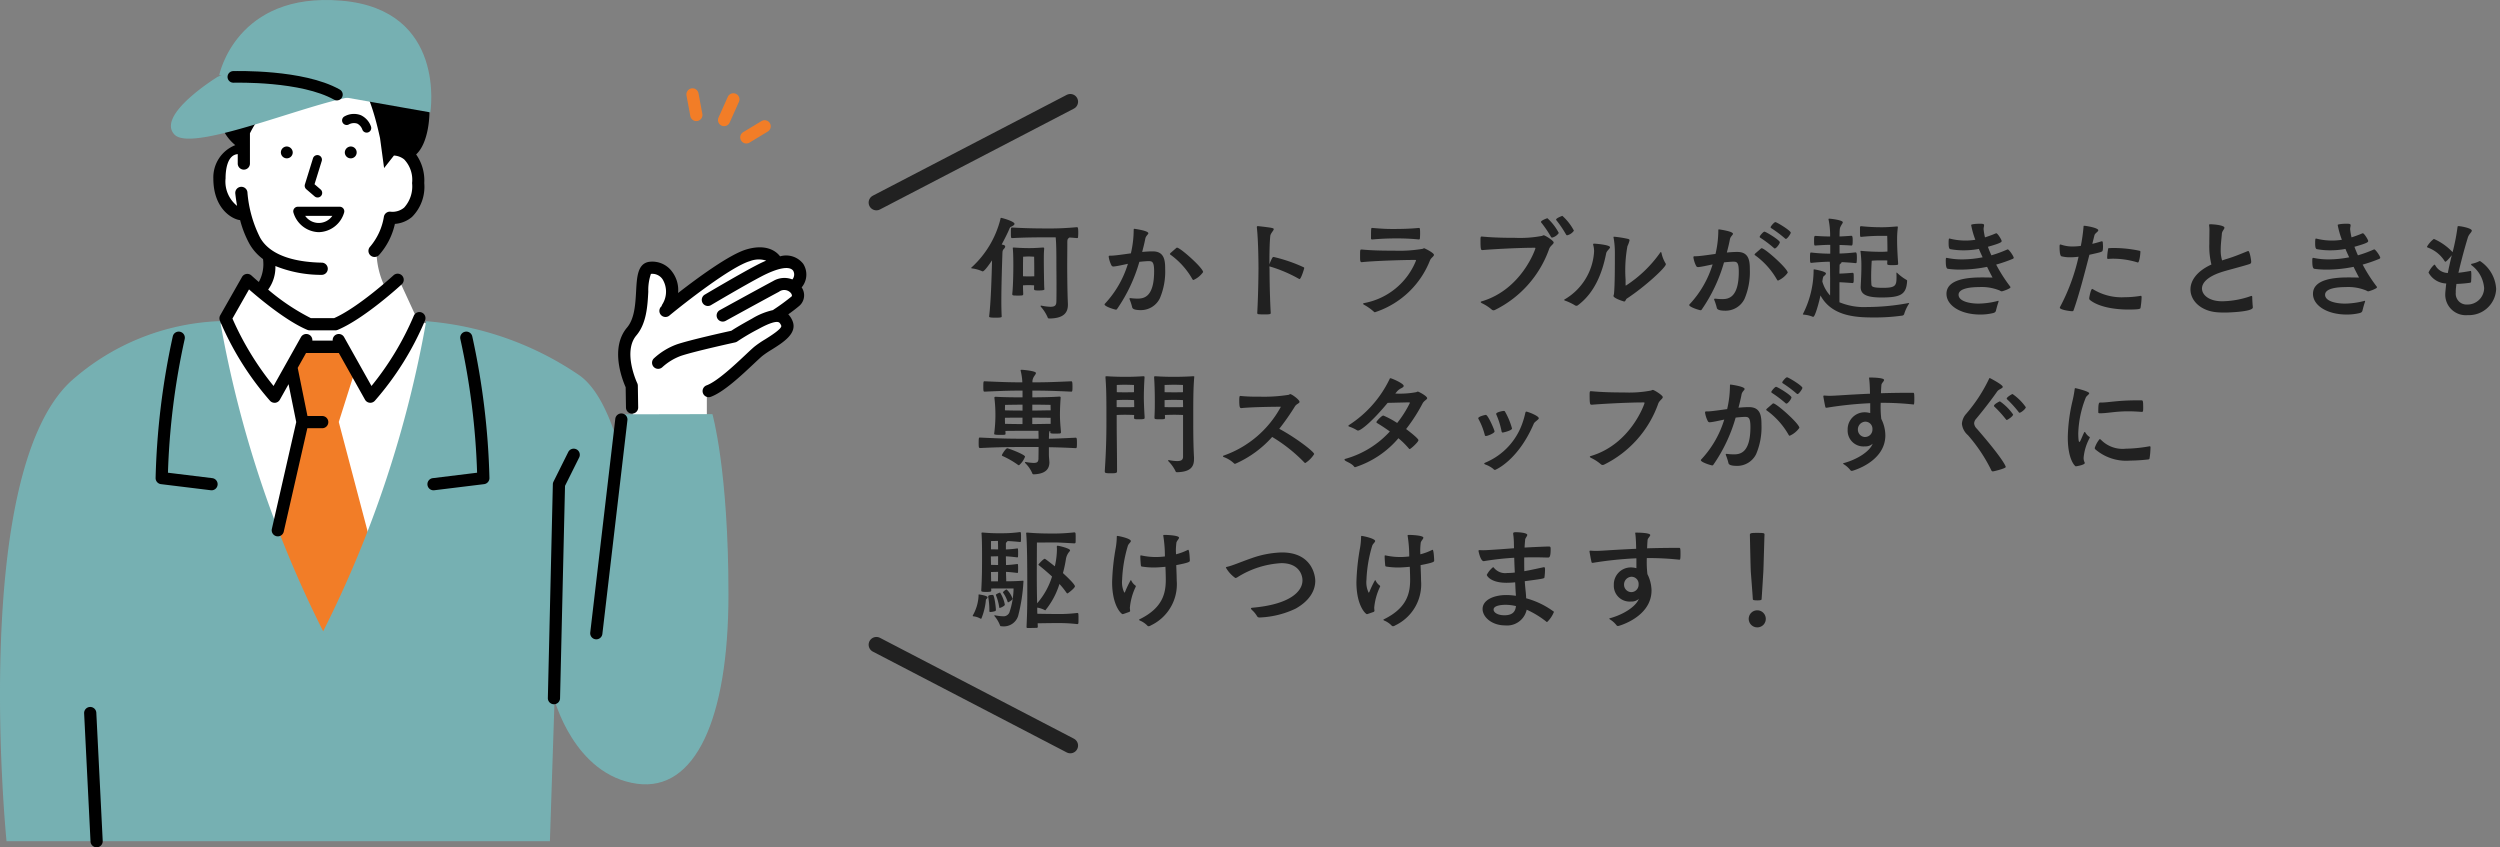
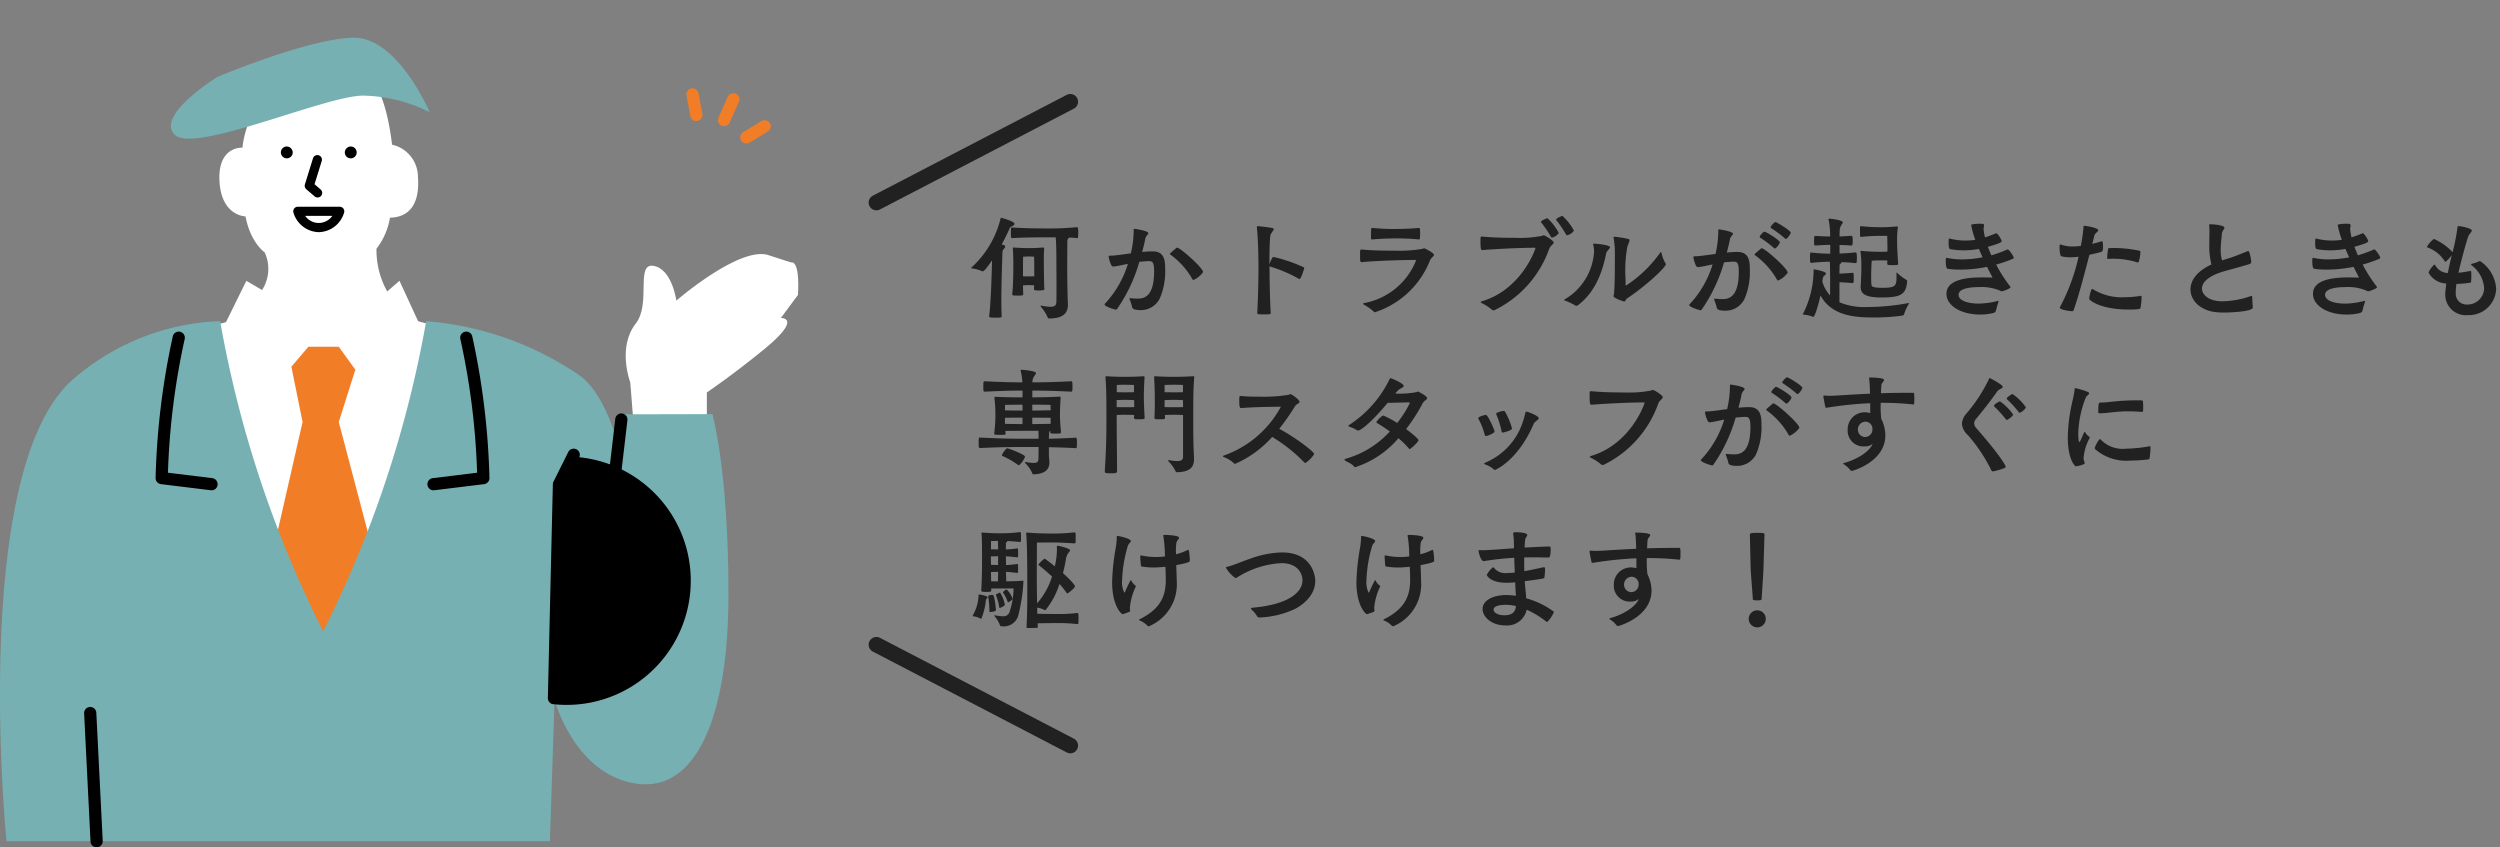
<svg xmlns="http://www.w3.org/2000/svg" width="322.299" height="109.234" viewBox="0 0 322.299 109.234">
  <rect x="0" y="0" width="322.299" height="109.234" fill="#808080" stroke="none" />
  <g id="Group_3245" data-name="Group 3245" transform="translate(-35.008 -12896.627)">
    <g id="Group_3244" data-name="Group 3244" transform="translate(10 5)">
      <g id="Group_3097" data-name="Group 3097" transform="translate(389.008 12314.329)">
        <g id="Group_3054" data-name="Group 3054" transform="translate(-364 577)">
          <path id="Path_111331" data-name="Path 111331" d="M4405.247,1241.006l0,3.55h-9.487l-.385-4.848s-1.716-4.488.709-7.583c2.014-2.57-.08-7.856,2.308-7.435s2.923,4.477,2.923,4.477,8.417-7.3,12.063-5.8l2.733.883s1.142-.514.886,4.181l-2.208,2.977s2.926-.12-2.192,4.064C4408.48,1238.832,4405.247,1241.006,4405.247,1241.006Z" transform="translate(-4314.121 -1190.114)" fill="#fff" />
-           <path id="Path_111332" data-name="Path 111332" d="M4406.207,1214.247a2.788,2.788,0,0,0-2.978-.956c-.618-.815-1.963-1.588-4.334-.892-2.179.641-6.285,3.655-8.814,5.62a3.911,3.911,0,0,0-.752-2.722,3.147,3.147,0,0,0-3.058-1.286c-1.413.281-1.5,1.968-1.6,3.754-.092,1.667-.195,3.556-1.164,4.7-2.253,2.655-.585,6.8-.185,7.7l.042,2.63a.787.787,0,0,0,.786.774h.013a.786.786,0,0,0,.774-.8l-.044-2.8a.785.785,0,0,0-.08-.334c-.02-.04-1.9-4.037-.107-6.151,1.311-1.545,1.436-3.81,1.535-5.63a6.474,6.474,0,0,1,.338-2.3,1.6,1.6,0,0,1,1.5.692,3.062,3.062,0,0,1-.057,3.281.786.786,0,0,0-.064.19l-.036.029a.787.787,0,0,0,1,1.212c2.078-1.72,8-6.338,10.419-7.049a3.158,3.158,0,0,1,2.1-.067c-.568.238-1.052.49-1.362.652-2.155,1.127-6.352,3.612-6.529,3.717a.787.787,0,1,0,.8,1.354c.043-.026,4.339-2.569,6.457-3.676,2.154-1.125,3.654-1.395,4.115-.737a.986.986,0,0,1-.106,1.116,2.839,2.839,0,0,0-2.466.2c-2.014,1.075-6.829,3.725-6.876,3.751a.787.787,0,1,0,.758,1.379c.048-.027,4.855-2.671,6.86-3.742a1.124,1.124,0,0,1,1.556.2c.076.112.164.319.072.4a26.453,26.453,0,0,1-2.312,1.694.731.731,0,0,0-.089.071,8.916,8.916,0,0,0-2.682,1.087c-1.683.928-2.393,1.374-2.688,1.576-.912.2-5.315,1.181-7,1.746a8.773,8.773,0,0,0-3.01,1.839.787.787,0,0,0,1.1,1.124,7.253,7.253,0,0,1,2.411-1.472c1.757-.591,6.937-1.724,6.989-1.735a.852.852,0,0,0,.324-.154,27.676,27.676,0,0,1,2.629-1.546c1.677-.926,2.359-1,2.634-.907.055.02.2.071.354.446s-1.462,1.381-2.068,1.761a12.932,12.932,0,0,0-1.4.958c-.3.252-.706.635-1.179,1.08-1.348,1.266-3.6,3.385-4.965,3.895a.787.787,0,1,0,.551,1.474c1.658-.62,3.874-2.7,5.492-4.222.457-.429.852-.8,1.117-1.025a12.034,12.034,0,0,1,1.219-.827c1.488-.933,3.339-2.094,2.69-3.688a2.644,2.644,0,0,0-.55-.864c.457-.325.993-.724,1.449-1.115a1.8,1.8,0,0,0,.275-2.358A2.566,2.566,0,0,0,4406.207,1214.247Z" transform="translate(-4302.663 -1179.946)" />
          <path id="Path_111333" data-name="Path 111333" d="M4285.8,1486.3l11.559-.025s2.077,7.214,2.069,23.287-4.3,25.384-11.773,24.368c-8.162-1.109-10.723-11.042-10.723-11.042Z" transform="translate(-4205.515 -1432.589)" fill="#76b0b2" />
          <path id="Path_111334" data-name="Path 111334" d="M4547.251,963.218a.787.787,0,0,1-.717-1.108l1.195-2.668a.786.786,0,0,1,1.436.643l-1.195,2.668A.786.786,0,0,1,4547.251,963.218Z" transform="translate(-4453.903 -946.655)" fill="#f27d27" />
          <path id="Path_111335" data-name="Path 111335" d="M4495.775,954.724a.786.786,0,0,1-.772-.642l-.5-2.68a.787.787,0,0,1,1.546-.289l.5,2.68a.787.787,0,0,1-.774.931Z" transform="translate(-4406.004 -938.816)" fill="#f27d27" />
          <path id="Path_111336" data-name="Path 111336" d="M4583.844,1006.427a.787.787,0,0,1-.408-1.46l2.333-1.411a.787.787,0,1,1,.814,1.346l-2.333,1.411A.78.78,0,0,1,4583.844,1006.427Z" transform="translate(-4487.624 -987.632)" fill="#f27d27" />
          <path id="Path_111337" data-name="Path 111337" d="M3711.534,919.535s.416-7,7.132-9.683,10.77-1.851,12.151,9.3a4.263,4.263,0,0,1,3.334,4.12c.277,3.623-1.2,5.25-3.607,5.289a8.913,8.913,0,0,1-1.738,4,10.921,10.921,0,0,0,1.384,5.513l1.581-1.377,2.4,5.209,2.95.813-6.308,28.6-15.625-.238-8.221-28.424,2.434-.623,2.628-5.333,2.026,1.189a5.037,5.037,0,0,0,.339-4.85s-1.832-1.242-2.471-4.643c0,0-3.128-.031-3.359-4.567S3711.534,919.535,3711.534,919.535Z" transform="translate(-3680.27 -900.201)" fill="#fff" />
          <path id="Path_111338" data-name="Path 111338" d="M3811.307,1378.085l1.444,7.126-3.184,13.966-1.165,17.35,14.893-1.054-1.4-13.288-4.477-16.974,2.137-6.744-2.137-2.957H3813.5Z" transform="translate(-3773.744 -1330.511)" fill="#f27d27" />
          <path id="Path_111339" data-name="Path 111339" d="M3367.463,1400.577s-4.736-47.1,8.254-59.26a30.545,30.545,0,0,1,18.987-7.779h.3a144.456,144.456,0,0,0,13.279,39.975,144.456,144.456,0,0,0,13.279-39.975,40.681,40.681,0,0,1,19.774,6.992c5.017,3.565,7.364,16.83,8.422,30.511.636,8.236-11.638,11.094-11.638,11.094l-.606,18.442h-70.052Z" transform="translate(-3366.621 -1291.831)" fill="#76b0b2" />
          <path id="Path_111340" data-name="Path 111340" d="M3506.462,1985.534a.786.786,0,0,1-.784-.747l-.825-16.521a.786.786,0,0,1,1.571-.078l.825,16.521a.786.786,0,0,1-.746.825Z" transform="translate(-3494.007 -1876.002)" />
          <path id="Path_111341" data-name="Path 111341" d="M3829.7,1047.249a.764.764,0,1,1-.764-.809A.787.787,0,0,1,3829.7,1047.249Z" transform="translate(-3791.962 -1027.257)" />
          <path id="Path_111342" data-name="Path 111342" d="M3933.25,1047.249a.765.765,0,1,0,.764-.809A.787.787,0,0,0,3933.25,1047.249Z" transform="translate(-3888.796 -1027.257)" />
          <path id="Path_111345" data-name="Path 111345" d="M3869.006,1066.157a.587.587,0,0,1-.385-.142l-1.075-.924a.59.59,0,0,1-.179-.622l1.038-3.354a.59.59,0,1,1,1.127.349l-.924,2.984.782.672a.59.59,0,0,1-.384,1.037Z" transform="translate(-3828.058 -1040.398)" />
          <path id="Path_111346" data-name="Path 111346" d="M3851.808,1148.7h-.024a3.5,3.5,0,0,1-3.246-2.542.59.59,0,0,1,.572-.736h5.4a.59.59,0,0,1,.571.736,3.494,3.494,0,0,1-3.246,2.542Zm-1.752-2.1a2.132,2.132,0,0,0,3.5,0Z" transform="translate(-3810.713 -1118.472)" />
-           <path id="Path_111347" data-name="Path 111347" d="M3931.938,995.285a.59.59,0,0,1-.56-.406,1.391,1.391,0,0,0-.652-.757,1.373,1.373,0,0,0-1.114.124.59.59,0,1,1-.5-1.069,2.473,2.473,0,0,1,2.091-.133,2.538,2.538,0,0,1,1.3,1.471.591.591,0,0,1-.562.77Z" transform="translate(-3884.67 -977.889)" />
-           <path id="Path_111348" data-name="Path 111348" d="M3730.544,842.5a.788.788,0,0,0-1.02.443,37.733,37.733,0,0,1-5.448,9.033l-3.532-6.3a.786.786,0,0,0-1.469.451h-2.623a.786.786,0,0,0-1.469-.451l-3.532,6.3a38.006,38.006,0,0,1-5.3-8.692l2.136-3.757c1.475,1.288,4.861,4.1,7.518,5.216a.786.786,0,0,0,.3.062h3.316a.788.788,0,0,0,.3-.062c3.424-1.438,8.058-5.692,8.254-5.872a.787.787,0,1,0-1.067-1.157c-.045.042-4.492,4.123-7.654,5.517h-2.992a27.98,27.98,0,0,1-5.509-3.679l.005-.005a4.9,4.9,0,0,0,.93-3.035,15.793,15.793,0,0,0,5.973,1.139h.015a.787.787,0,0,0,.014-1.573c-2.84-.052-6.528-.654-7.972-3.222a15.642,15.642,0,0,1-1.636-5.858.786.786,0,1,0-1.563.175c.062.55.14,1.074.229,1.582a4.008,4.008,0,0,1-1.484-3.546c0-.9.152-3,1.557-3.122l.012,0v1.241a.787.787,0,0,0,1.573,0V819.4c1.312-2.645,4.827-7.532,12.989-7.84,0,0,2.049.424,3.783,8.458h0l.523,3.865,1.268-1.616a2.31,2.31,0,0,1,1.322.5,3.808,3.808,0,0,1,1.019,3.048,4.072,4.072,0,0,1-1.023,3.164,2.334,2.334,0,0,1-1.716.532.789.789,0,0,0-.9.667,7.9,7.9,0,0,1-1.763,3.83.787.787,0,0,0,1.128,1.1,8.926,8.926,0,0,0,2.058-4.027,3.84,3.84,0,0,0,2.2-.893,5.489,5.489,0,0,0,1.586-4.37,5.836,5.836,0,0,0-1.049-3.694c1.49-1.356,1.954-4.754,1.624-7.425.542-5.505-5.288-12.015-8.728-11.393,0,0,.581-.441-3.478-.426-4.237.015-7.219.374-9.7,2.04-3.575,3.363-7.943,11.955-3.032,16.007a4.463,4.463,0,0,0-2.829,4.3c0,3.684,2.161,5.108,3.3,5.346a.8.8,0,0,0,.151.016,13.305,13.305,0,0,0,1.2,3.056,6.3,6.3,0,0,0,1.753,1.971,4.776,4.776,0,0,1-.512,2.9c-.014.016-.024.033-.037.05-.574-.494-.929-.82-.942-.832a.786.786,0,0,0-1.217.189l-2.809,4.939a.785.785,0,0,0-.048.677,38.133,38.133,0,0,0,6.466,10.344.787.787,0,0,0,.584.26.779.779,0,0,0,.087,0,.788.788,0,0,0,.6-.4l1.121-2,.989,4.884-3.147,13.8a.787.787,0,0,0,1.534.349l3.045-13.354h1.946a.787.787,0,0,0,0-1.573h-1.93l-1.258-6.209,1.076-1.918h4.223l3.376,6.018a.786.786,0,0,0,1.27.142,38.121,38.121,0,0,0,6.465-10.344A.786.786,0,0,0,3730.544,842.5Z" transform="translate(-3676.184 -801.918)" />
          <path id="Path_111350" data-name="Path 111350" d="M4069.761,1371.1a.787.787,0,0,1-.094-1.568l5.714-.7a93.167,93.167,0,0,0-2.155-17.219.787.787,0,0,1,1.53-.37,96.069,96.069,0,0,1,2.217,18.272.787.787,0,0,1-.691.791l-6.424.787A.809.809,0,0,1,4069.761,1371.1Z" transform="translate(-4013.874 -1307.592)" />
          <path id="Path_111352" data-name="Path 111352" d="M3629.553,1371.093a.82.82,0,0,1-.1-.006l-6.423-.786a.787.787,0,0,1-.691-.791,96.031,96.031,0,0,1,2.218-18.272.787.787,0,0,1,1.53.37,93.1,93.1,0,0,0-2.155,17.219l5.714.7a.787.787,0,0,1-.095,1.568Z" transform="translate(-3602.279 -1307.587)" />
          <path id="Path_111353" data-name="Path 111353" d="M4337.282,1514.213a.744.744,0,0,1-.093-.005.787.787,0,0,1-.69-.873l3.23-27.549a.786.786,0,1,1,1.562.183l-3.229,27.549A.787.787,0,0,1,4337.282,1514.213Z" transform="translate(-4260.405 -1431.493)" />
-           <path id="Path_111354" data-name="Path 111354" d="M4267.691,1575.553h-.019a.785.785,0,0,1-.768-.8l.644-27.565a.78.78,0,0,1,.083-.332l1.917-3.847a.787.787,0,0,1,1.408.7l-1.839,3.69-.64,27.389A.787.787,0,0,1,4267.691,1575.553Z" transform="translate(-4196.275 -1484.463)" />
+           <path id="Path_111354" data-name="Path 111354" d="M4267.691,1575.553h-.019a.785.785,0,0,1-.768-.8l.644-27.565a.78.78,0,0,1,.083-.332l1.917-3.847a.787.787,0,0,1,1.408.7A.787.787,0,0,1,4267.691,1575.553Z" transform="translate(-4196.275 -1484.463)" />
          <path id="Path_111390" data-name="Path 111390" d="M28.06,10.2s-8.016,4.921-5.556,7.456S42.1,12.55,46.892,12.627a19.965,19.965,0,0,1,8.5,2.131S51.3,5.123,45.618,5.164,28.06,10.2,28.06,10.2Z" fill="#76b0b2" />
-           <path id="Path_111391" data-name="Path 111391" d="M28.259,9.986S30.42-.777,44.03.386s11.448,14.4,11.448,14.4Z" fill="#76b0b2" />
        </g>
-         <path id="Path_111392" data-name="Path 111392" d="M-332.918,587.211c.365,0,8.859-.241,13.352,2.282" transform="translate(-1)" fill="none" stroke="#000" stroke-linecap="round" stroke-width="1.5" />
      </g>
      <g id="Group_3118" data-name="Group 3118" transform="translate(-71.612 7977.08)">
        <path id="Path_111530" data-name="Path 111530" d="M12.69-.96c-.075-1.53-.09-4.14-.09-5.01,0-.345.015-2.16.015-2.925,0-.285.03-.42.18-.525l.09-.075c.315.015.63.045.975.075.045,0,.135-.015.135-.09.015-.15.03-.375.03-.6,0-.585-.045-.72-.165-.72a37.1,37.1,0,0,1-4.065.165c-1.86,0-3.24-.06-4.29-.12-.15,0-.165,0-.165.69,0,.66.03.675.165.675,1.11-.06,2.49-.1,4.29-.1h1.32c.09.915.09,2.34.09,3.555,0,.495.015,1.47.015,2.715,0,.615,0,1.3-.015,2.025-.015.45-.165.66-.765.66A6.247,6.247,0,0,1,9.345-.7c-.03,0-.06-.015-.09-.015-.06,0-.09.03-.09.06a.253.253,0,0,0,.03.075A5.119,5.119,0,0,1,10.05.735c.045.15.12.21.21.21,1.98,0,2.43-.84,2.43-1.77ZM2.535.69c0,.09.1.15.81.15s.81-.045.81-.15C4.125.12,4.11-.555,4.11-1.3c0-1.92.075-4.275.135-6.075.015-.33,0-.45.21-.675a.482.482,0,0,0,.15-.285c0-.075-.045-.135-.15-.18-.06-.03-.18-.045-.3-.09.495-.915.87-1.695,1.005-2.04.09-.225.165-.21.36-.315s.285-.195.285-.3c0-.315-1.59-.765-1.71-.765-.09,0-.09.015-.09.1a12.551,12.551,0,0,1-3.72,6.27.108.108,0,0,0-.06.09c0,.03.06.045.15.06a4.423,4.423,0,0,1,1.23.345.213.213,0,0,0,.09.03c.075,0,.285-.045,1.215-1.425C2.85-4.23,2.76-1.2,2.535.675Zm5.79-3.54c0,.135.075.18.555.18.75,0,.78-.09.78-.165,0-.045-.015-.075-.015-.135-.03-.45-.06-2.865-.06-3.57,0-.45,0-.99.045-1.485v-.06c0-.075-.03-.12-.12-.12H9.465c-.915.06-1.23.075-1.8.075S6.375-8.16,5.79-8.2H5.7c-.09,0-.12.015-.12.075a.846.846,0,0,1,.015.1c.06.765.06,1.785.06,2.25,0,.375-.015,2.5-.135,3.51v.09c0,.15.105.165.72.165.645,0,.69-.015.69-.225-.015-.3-.03-.69-.03-1.095.21-.015.585-.03.735-.03s.495.015.7.03c0,.15-.015.3-.015.45Zm.03-1.65c-.21.015-.585.015-.72.015s-.525,0-.735-.015V-5.79c0-.42.015-1.23.015-1.23s.48-.03.72-.03.7.03.7.03.015.885.015,1.2ZM20.73-1.68c-.075,0-.1.015-.1.075a.163.163,0,0,0,.015.075,7.14,7.14,0,0,1,.315.96c.03.195.12.435,1.155.435A2.725,2.725,0,0,0,24.54-1.65a8.808,8.808,0,0,0,.69-3.78c0-1.05-.075-2.28-1.6-2.28h-.06c-.405,0-.84.03-1.305.075.15-.585.3-1.17.405-1.725.075-.36.39-.54.39-.69,0-.33-1.785-.57-1.815-.57-.06,0-.075.03-.075.21a13.482,13.482,0,0,1-.36,2.955c-1.1.15-2.085.3-2.58.3H18.1c-.09,0-.15.015-.15.15a3.576,3.576,0,0,0,.36,1.11.27.27,0,0,0,.285.135c.39-.03,1.05-.18,1.83-.345A13.076,13.076,0,0,1,17.46-.96a.13.13,0,0,0-.045.09c0,.27,1.32.675,1.47.675A.159.159,0,0,0,19.02-.27,20.415,20.415,0,0,0,21.9-6.36c.39-.045.96-.09,1.17-.09.45,0,.735.015.735,1.305,0,3.375-1.365,3.525-2.13,3.525a6.724,6.724,0,0,1-.885-.06ZM25.92-7.5c-.03.045-.075.09-.075.12a.119.119,0,0,0,.075.105,9.876,9.876,0,0,1,2.82,3.15c.045.075.09.105.135.105A3,3,0,0,0,30.12-5.04c0-.525-2.94-3.15-3.36-3.15-.045,0-.09.03-.15.09ZM38.835.18c-.15-2.625-.15-5.61-.15-5.61s-.015-.135-.015-.345c.015,0,.045.015.06.015a17.836,17.836,0,0,1,3.765,1.605.09.09,0,0,0,.06.015c.195,0,.6-1.35.6-1.41a.113.113,0,0,0-.06-.105A19.922,19.922,0,0,0,39.21-6.99a.216.216,0,0,0-.165.105,5.18,5.18,0,0,0-.375.855c0-.87,0-2.5.105-3.63.03-.39.45-.72.45-.915,0-.135-.15-.18-2.01-.39h-.03c-.1,0-.135.045-.135.135v.06c.21,1.845.21,5.34.21,5.34S37.245-2.355,37.1.21a.157.157,0,0,0,.135.18c.15.015.435.03.72.03.795,0,.885-.03.885-.2Zm11.775-6.5c1.365-.15,4.965-.285,6.84-.285.09,0,.12.015.12.075A8.944,8.944,0,0,1,50.91-1.05c-.1.03-.165.045-.165.09s.045.09.15.15a6.551,6.551,0,0,1,1.23.87.166.166,0,0,0,.15.075.846.846,0,0,0,.18-.06,11.418,11.418,0,0,0,6.9-6.585c.135-.375.525-.54.525-.75,0-.27-1.215-.855-1.26-.855a.5.5,0,0,0-.18.075,18.023,18.023,0,0,1-3.675.24c-1.41,0-2.79-.015-4.2-.15-.21,0-.21.015-.21.945,0,.51.015.69.225.69Zm1.275-4.41c-.1,0-.12.045-.12,1.365,0,.105.1.12.165.12.195-.015,1.47-.135,2.985-.135a28.591,28.591,0,0,1,3.03.135c.045,0,.12-.045.12-.105.015-.135.03-.39.03-.645,0-.675-.03-.735-.15-.735-1.02.09-1.83.135-3.4.135-.615,0-1.23-.015-2.61-.135ZM66.15-7.875c.72-.075,4.41-.3,6.69-.3.09,0,.12.015.12.075,0,.09-1.77,5.3-6.9,6.825-.1.03-.15.06-.15.1s.045.09.15.15A5.593,5.593,0,0,1,67.335-.2a.36.36,0,0,0,.225.09.524.524,0,0,0,.18-.045,13.949,13.949,0,0,0,7.005-7.905c.165-.39.57-.585.57-.795,0-.24-1.125-.93-1.275-.93a.321.321,0,0,0-.195.075,15.087,15.087,0,0,1-3.51.255c-1.425,0-2.835-.03-4.26-.165H66.03c-.135,0-.15.1-.15.45,0,1.155.045,1.29.225,1.29Zm9.825-2.205a6.908,6.908,0,0,0-1.47-1.905c-.03,0-.825.285-.825.48a.083.083,0,0,0,.03.075A14.357,14.357,0,0,1,74.955-9.6c.045.075.09.12.15.12A1.459,1.459,0,0,0,75.975-10.08Zm1.95-.3a6.826,6.826,0,0,0-1.485-1.905c-.03,0-.81.285-.81.48a.083.083,0,0,0,.03.075A14.357,14.357,0,0,1,76.9-9.9c.045.075.09.12.15.12A1.459,1.459,0,0,0,77.925-10.38Zm6.66,6.3a17.263,17.263,0,0,1,.24-4.3,3.6,3.6,0,0,0,.27-.75c0-.09-.045-.135-.165-.18A13.936,13.936,0,0,0,83.115-9.6c-.06,0-.09.015-.09.075,0,.015.015.03.015.06a10.692,10.692,0,0,1,.165,1.86v.24c0,1.44,0,4.125-.12,5.175a1.25,1.25,0,0,0-.06.225c0,.315,1.365.72,1.365.72.21,0,.195-.285.39-.4,2.37-1.56,4.995-4.005,4.995-4.4a.242.242,0,0,0-.045-.135,4.139,4.139,0,0,1-.51-1.305c-.03-.09-.045-.135-.075-.135s-.075.03-.12.105A16.042,16.042,0,0,1,84.63-3.3c-.03,0-.045-.015-.045-.15ZM78.42-.75c2.25-1.665,3.195-4.335,3.66-6.69.06-.345.5-.615.5-.8,0-.3-1.695-.45-2.025-.465-.1,0-.15.015-.15.09a.293.293,0,0,0,.015.105,3,3,0,0,1,.105.84,7.664,7.664,0,0,1-3.795,6.15.077.077,0,0,0-.06.075c0,.015.03.045.075.075a6.943,6.943,0,0,1,1.29.6.358.358,0,0,0,.21.075A.288.288,0,0,0,78.42-.75ZM96.1-1.605c-.075,0-.1.015-.1.075a.163.163,0,0,0,.015.075,7.141,7.141,0,0,1,.315.96c.03.2.12.435,1.155.435a2.725,2.725,0,0,0,2.43-1.515,8.808,8.808,0,0,0,.69-3.78c0-1.05-.075-2.28-1.6-2.28h-.06c-.4,0-.84.03-1.305.075.15-.585.3-1.17.4-1.725.075-.36.39-.54.39-.69,0-.33-1.785-.57-1.815-.57-.06,0-.075.03-.075.21a13.482,13.482,0,0,1-.36,2.955c-1.1.15-2.085.3-2.58.3h-.12c-.09,0-.15.015-.15.15a3.576,3.576,0,0,0,.36,1.11.27.27,0,0,0,.285.135c.39-.03,1.05-.18,1.83-.345a13.076,13.076,0,0,1-2.97,5.145.13.13,0,0,0-.045.09c0,.27,1.32.675,1.47.675A.159.159,0,0,0,94.395-.2a20.415,20.415,0,0,0,2.88-6.09c.39-.045.96-.09,1.17-.09.45,0,.735.015.735,1.3,0,3.375-1.365,3.525-2.13,3.525a6.724,6.724,0,0,1-.885-.06Zm5.19-5.82c-.03.045-.075.09-.075.12a.119.119,0,0,0,.075.105,9.876,9.876,0,0,1,2.82,3.15c.045.075.09.105.135.105a3,3,0,0,0,1.245-1.02c0-.525-2.94-3.15-3.36-3.15-.045,0-.09.03-.15.09Zm2.535-.66c.195,0,.645-.615.645-.8,0-.27-1.8-1.365-1.98-1.365-.15,0-.495.42-.585.57a.217.217,0,0,0-.03.1.13.13,0,0,0,.06.1,15.324,15.324,0,0,1,1.755,1.32A.183.183,0,0,0,103.83-8.085Zm1.425-1.23c.18,0,.63-.66.63-.8,0-.27-1.8-1.365-1.98-1.365-.15,0-.5.42-.585.57a.213.213,0,0,0-.03.09.113.113,0,0,0,.06.105,15.411,15.411,0,0,1,1.77,1.32C105.18-9.345,105.21-9.315,105.255-9.315Zm5.7,7.29a4.444,4.444,0,0,1-1-1.8c.075-.555.12-.645.225-.72.12-.09.24-.21.24-.315,0-.255-1.275-.495-1.485-.525h-.045c-.03,0-.06.015-.06.075v.135a12.542,12.542,0,0,1-1.35,5.49c-.015.03-.03.045-.03.06,0,.045.03.06.1.075A3.67,3.67,0,0,1,108.66.7a.2.2,0,0,0,.12.03c.255,0,.81-2.13.93-2.76C111.12.585,114.1.81,116.445.81A25.18,25.18,0,0,0,120.27.57a.317.317,0,0,0,.225-.18A5.251,5.251,0,0,1,121.08-.9c.015-.03.06-.075.06-.105s-.015-.045-.06-.045c-.03,0-.06.015-.09.015a29.094,29.094,0,0,1-5.25.5,8.266,8.266,0,0,1-3.585-.615v-2.58c.495.015,1.29.075,1.68.105.15,0,.165-.12.165-.57,0-.24,0-.495-.015-.615a.147.147,0,0,0-.15-.135c-.51.045-1.23.09-1.68.105,0-.4.015-.72.015-.825.015-.33-.03-.33.135-.465.06-.045.12-.105.12-.165v-.03c.525.03,1.155.06,1.815.135.045,0,.135-.03.135-.105.015-.15.03-.375.03-.585,0-.405-.015-.7-.165-.7-.78.09-1.515.135-2.07.15V-8.535c.435.015.93.03,1.515.075.135,0,.18-.045.18-.675,0-.495-.06-.585-.18-.585-.57.045-1.08.075-1.515.09v-.195c.015-.93.045-.9.195-1.2.09-.18.225-.33.225-.435,0-.27-1.425-.45-1.725-.465-.075,0-.12.015-.12.075a.65.65,0,0,1,.015.075,10.049,10.049,0,0,1,.195,2.085v.06c-.465,0-1.065-.015-1.875-.075-.18,0-.195.09-.195.645,0,.585.03.6.165.6.81-.06,1.425-.09,1.92-.09v1.14a22.44,22.44,0,0,1-2.445-.15h-.045c-.09,0-.12.075-.12.675s.03.66.165.66c1.005-.105,1.86-.15,2.385-.15.045.57.03,1.26.045,2.13Zm8.775-4.11c-.06-.855-.135-1.995-.135-3.015a12.485,12.485,0,0,1,.09-1.62v-.075c0-.06-.015-.075-.09-.075h-.045c-.885.075-1.455.1-1.86.1h-.225a24.063,24.063,0,0,1-2.475-.135c-.18,0-.18.105-.18.12v.3c0,.3,0,.675.015.84a.129.129,0,0,0,.135.12,24.1,24.1,0,0,1,2.49-.135h.87c.015.495.03,1.2.03,2.025-.285.015-.42.03-.735.03a25.715,25.715,0,0,1-2.64-.12h-.03c-.06,0-.075.015-.075.06,0,.03.015.06.015.1a14,14,0,0,1,.105,1.935c0,.75-.045,1.665-.09,2.505v.09c0,1.005.93,1.32,2.685,1.32,2.49,0,3.21-.39,3.3-2.145,0-.045,0-.075-.075-.12a6.252,6.252,0,0,1-1.185-.885c-.045-.045-.075-.06-.09-.06s-.03.03-.03.06c.015.195.015.36.015.51,0,1.11-.12,1.395-1.74,1.395-1.38,0-1.485-.165-1.5-.465-.015-.255-.03-.57-.03-.915,0-.675.03-1.44.075-2.115.585-.045.87-.045,1.29-.045.345,0,.465,0,.72.015,0,.135-.015.27-.015.405,0,.165.09.195.645.195.75,0,.765-.045.765-.165Zm14.88-.825c-.12-.33-.615-1.005-.75-1.005a.382.382,0,0,0-.1.03,15.886,15.886,0,0,1-2.01.735c-.165-.36-.315-.735-.45-1.1,1.65-.465,1.77-.6,1.77-.735v-.045c-.09-.285-.54-.96-.675-.96a.19.19,0,0,0-.09.015c-.45.195-.915.36-1.38.51a8.1,8.1,0,0,1-.18-1.05c0-.21.06-.375.06-.5,0-.15-.06-.21-.54-.21-.435,0-1.125.06-1.125.165a11.018,11.018,0,0,0,.54,1.905,7.709,7.709,0,0,1-1.32.1,8.007,8.007,0,0,1-1.92-.24.338.338,0,0,0-.105-.015c-.06,0-.1.03-.1.585,0,.465.045.75.225.78a9.364,9.364,0,0,0,1.7.15,10.566,10.566,0,0,0,1.98-.18c.15.375.315.72.48,1.08a13.884,13.884,0,0,1-2.61.27,9.153,9.153,0,0,1-1.92-.18.422.422,0,0,0-.12-.015c-.045,0-.1,0-.1.315,0,.495.015,1.065.27,1.095a11.668,11.668,0,0,0,1.635.105,17.658,17.658,0,0,0,3.42-.36c.285.585.54,1.08.705,1.38-.36,0-.84-.015-1.365-.015-1.59,0-4.575.15-4.575,2.115,0,1.5,1.815,2.67,4.35,2.67a7.009,7.009,0,0,0,1.62-.18c.3-.075.375-.165.42-.375.09-.345.195-.75.3-1.035a.762.762,0,0,0,.03-.135.04.04,0,0,0-.045-.045.675.675,0,0,0-.12.03,10.426,10.426,0,0,1-2.415.33c-1.2,0-2.58-.315-2.58-1.14,0-.87,1.71-.99,2.655-.99a6.119,6.119,0,0,1,2.67.45.493.493,0,0,0,.24.1c.1,0,1.125-.345,1.125-.525a.162.162,0,0,0-.045-.105,19.867,19.867,0,0,1-1.8-2.82,18.607,18.607,0,0,0,2.13-.735.181.181,0,0,0,.135-.195Zm10.425-2.82c.075-.285.495-.465.495-.645,0-.33-1.62-.585-1.83-.585-.075,0-.06.03-.075.195a21.5,21.5,0,0,1-.345,2.4,7.971,7.971,0,0,1-1.02.075,4.428,4.428,0,0,1-1.53-.24.19.19,0,0,0-.09-.015c-.03,0-.1.015-.1.24,0,1.11.15,1.275.285,1.29a4.457,4.457,0,0,0,1.1.12,8.884,8.884,0,0,0,1.065-.075,25.55,25.55,0,0,1-2.4,6.5.135.135,0,0,0-.015.075c0,.27,1.335.45,1.575.45.09,0,.165-.015.195-.12.66-1.845,1.38-4.59,2.04-7.155,1.68-.375,1.68-.375,1.725-.63a2.714,2.714,0,0,0,.03-.375c0-.225-.015-.465-.03-.6a.126.126,0,0,0-.135-.135c-.015,0-.045.015-.06.015-.39.12-.765.225-1.155.315Zm6.075,7.95c0-.09-.015-.15-.1-.15a.651.651,0,0,1-.075.015,12.556,12.556,0,0,1-1.965.165,7.055,7.055,0,0,1-4.11-1.02.239.239,0,0,0-.12-.045c-.15,0-.36.975-.375,1.17a.287.287,0,0,0,.06.225c.99.84,2.955,1.26,4.965,1.26,1.5,0,1.56-.09,1.59-.225a10.322,10.322,0,0,0,.135-1.335Zm-.48-4.44c.21,0,.33-1.14.33-1.38,0-.09-.015-.105-.1-.135a16.148,16.148,0,0,0-3.435-.36c-.165,0-.33.015-.51.015-.075,0-.105.03-.12.135a7.163,7.163,0,0,0-.12,1.125.119.119,0,0,0,.135.135c.21-.015.42-.03.645-.03a10.833,10.833,0,0,1,3.135.48C150.6-6.285,150.615-6.27,150.63-6.27ZM165.45-.525c-.03-.255-.075-.96-.075-1.26,0-.135-.03-.18-.09-.18a.455.455,0,0,0-.165.045,11.551,11.551,0,0,1-3.615.645c-1.71,0-2.61-.825-2.61-1.65,0-.7.675-1.5,2.43-2.085.435-.15.96-.285,1.5-.435.765-.21,1.755-.48,2.16-.615.21-.06.255-.165.255-.3,0-.255-.195-1.395-.375-1.395a.163.163,0,0,0-.075.015c-.435.165-1.56.66-2.61.975-.255.075-.48.15-.69.225a4.3,4.3,0,0,1-.18-1.365c0-.795.12-1.62.15-2.1.03-.33.33-.57.33-.75,0-.33-1.425-.45-1.8-.45-.135,0-.18.015-.18.12,0,.03.015.06.015.12a3.658,3.658,0,0,1,.03.645c0,.435-.015,1.005-.015,1.62a9.8,9.8,0,0,0,.27,2.685c-1.9.87-2.7,2.085-2.7,3.21,0,1.455,1.32,2.745,3.345,2.94.33.03.7.045,1.11.045.075,0,3.585-.06,3.585-.66ZM181.86-6.96c-.12-.33-.615-1.005-.75-1.005a.382.382,0,0,0-.1.03,15.886,15.886,0,0,1-2.01.735c-.165-.36-.315-.735-.45-1.1,1.65-.465,1.77-.6,1.77-.735v-.045c-.09-.285-.54-.96-.675-.96a.19.19,0,0,0-.09.015c-.45.195-.915.36-1.38.51a8.1,8.1,0,0,1-.18-1.05c0-.21.06-.375.06-.5,0-.15-.06-.21-.54-.21-.435,0-1.125.06-1.125.165a11.018,11.018,0,0,0,.54,1.905,7.709,7.709,0,0,1-1.32.1,8.007,8.007,0,0,1-1.92-.24.338.338,0,0,0-.1-.015c-.06,0-.105.03-.105.585,0,.465.045.75.225.78a9.364,9.364,0,0,0,1.7.15,10.566,10.566,0,0,0,1.98-.18c.15.375.315.72.48,1.08a13.884,13.884,0,0,1-2.61.27,9.153,9.153,0,0,1-1.92-.18.422.422,0,0,0-.12-.015c-.045,0-.105,0-.105.315,0,.495.015,1.065.27,1.095a11.668,11.668,0,0,0,1.635.105,17.658,17.658,0,0,0,3.42-.36c.285.585.54,1.08.705,1.38-.36,0-.84-.015-1.365-.015-1.59,0-4.575.15-4.575,2.115,0,1.5,1.815,2.67,4.35,2.67a7.009,7.009,0,0,0,1.62-.18c.3-.075.375-.165.42-.375.09-.345.195-.75.3-1.035a.762.762,0,0,0,.03-.135.04.04,0,0,0-.045-.045.675.675,0,0,0-.12.03,10.426,10.426,0,0,1-2.415.33c-1.2,0-2.58-.315-2.58-1.14,0-.87,1.71-.99,2.655-.99a6.119,6.119,0,0,1,2.67.45.493.493,0,0,0,.24.1c.1,0,1.125-.345,1.125-.525a.162.162,0,0,0-.045-.105,19.867,19.867,0,0,1-1.8-2.82,18.607,18.607,0,0,0,2.13-.735.181.181,0,0,0,.135-.195Zm9.75,4.35q.022-.45.09-.9a16.379,16.379,0,0,0,1.74-.15.161.161,0,0,0,.15-.135c.015-.2.03-.54.03-.81,0-.4-.015-.585-.09-.585a.65.65,0,0,1-.075.015c-.57.105-1.065.18-1.5.225.12-.51.54-2.325,1.215-4.545.135-.435.51-.69.51-.885,0-.33-1.44-.585-1.725-.585-.1,0-.1.03-.12.15a26.378,26.378,0,0,1-.63,3.21,7.3,7.3,0,0,0-2.415-1.71,3.319,3.319,0,0,0-.885,1,.113.113,0,0,0,.075.105A4.337,4.337,0,0,1,190.2-6.42c.03.03.045.045.075.045.135,0,.675-.645.825-.84l-.06.24c-.18.75-.33,1.41-.45,2.055a1.918,1.918,0,0,1-1.62-.99c-.045-.06-.075-.09-.12-.09a3,3,0,0,0-.75,1.02,2.7,2.7,0,0,0,2.28,1.41c-.12,1.185-.12,1.23-.12,1.29a2.651,2.651,0,0,0,2.9,2.79,3.511,3.511,0,0,0,3.66-3.375,4.607,4.607,0,0,0-2.085-3.6.285.285,0,0,0-.135.045,3.877,3.877,0,0,1-.945.315.082.082,0,0,0-.06.09.13.13,0,0,0,.045.09A4.046,4.046,0,0,1,195.27-2.97,2.146,2.146,0,0,1,193.1-.855a1.4,1.4,0,0,1-1.485-1.56ZM10.3,19.4c-.015-.225-.06-.63-.06-.885V17.54c.93.015,2.01.045,3.45.12.135,0,.165-.03.165-.66,0-.6-.03-.69-.165-.69-1.485.075-2.535.12-3.45.135,0-.195.015-.36.015-.465a1.438,1.438,0,0,1,.075-.525l.09.015v.18c0,.105.12.135.585.135.195,0,.42,0,.615-.015a.168.168,0,0,0,.18-.15V15.6c-.09-.99-.135-1.53-.135-2.28,0-.645.03-1.335.09-2.175a.125.125,0,0,0-.135-.135H11.6c-.99.075-2.34.09-3.495.1v-.87c1.38,0,2.4.015,5.01.135.135,0,.165-.03.165-.645,0-.645-.045-.69-.18-.69-2.685.12-3.54.135-4.98.135a1.191,1.191,0,0,1,.21-.765c.1-.165.24-.315.24-.435,0-.255-1.44-.4-1.845-.42-.09,0-.135.015-.135.075,0,.03.015.045.015.075a7.227,7.227,0,0,1,.21,1.47c-1.215,0-2.2-.015-4.83-.135H1.92c-.12,0-.135.12-.135.675,0,.63.015.66.195.66,2.7-.12,3.42-.135,4.86-.135v.87c-1.125,0-2.535-.015-3.465-.075-.105,0-.165.06-.165.105a18.2,18.2,0,0,1,.135,2.175,18.156,18.156,0,0,1-.165,2.5v.015c0,.03.015.12.72.12.66,0,.75,0,.75-.15,0-.12-.015-.24-.015-.36.705-.015,2-.015,2.82-.015h1.44c0,.285.015.645.015,1.02H7.515c-1.995,0-3.015,0-6.12-.15H1.32c-.09,0-.135,0-.135.675,0,.6.015.675.21.675,1.56-.075,2.895-.135,6.12-.135H8.91c0,.735-.015,1.38-.015,1.515-.015.375-.135.54-.615.54a7.249,7.249,0,0,1-1.035-.12H7.2c-.03,0-.045.015-.045.03a.239.239,0,0,0,.045.12,4.093,4.093,0,0,1,.87,1.245c.045.135.09.195.225.195,1.605-.06,2.01-.765,2.01-1.56Zm-3.915.465a2.652,2.652,0,0,0,.78-1.11c0-.27-2.145-1.08-2.295-1.08-.18,0-.69.78-.69.9,0,.045.03.075.09.1A11.206,11.206,0,0,1,6.24,19.805.242.242,0,0,0,6.39,19.865Zm4.08-5.34c-.48,0-1.5.03-2.37.03V13.73c.87,0,1.89.015,2.37.015Zm-3.63.03c-.78,0-1.71-.015-2.25-.03-.015-.3-.015-.555-.015-.78.54-.015,1.485-.015,2.265-.015ZM8.1,12.05c1.065,0,2.355.03,2.355.03s0,.285.015.7c-.48,0-1.515.03-2.37.03Zm-1.26.765c-.78,0-1.725-.015-2.265-.03,0-.435.015-.7.015-.7s1.215-.03,2.25-.03Zm22.11,6.12c-.06-1.17-.1-2.28-.1-4.725,0-2.775,0-4.095.12-5.625,0-.045.015-.09.015-.12,0-.06-.03-.075-.12-.075h-.09c-.6.045-1.65.075-2.385.075s-1.485-.015-2.4-.075H23.94c-.105,0-.135.03-.135.135V8.57c.045.615.09,1.605.09,3.12,0,.48,0,1.185-.045,1.92v.12c0,.18.06.21.66.21.645,0,.7-.03.7-.195V13.7c0-.105-.015-.21-.015-.315.315-.015.885-.03,1.2-.03s.87.015,1.14.03v5.37c0,.405-.225.57-.75.57a5.411,5.411,0,0,1-.975-.105c-.03,0-.075-.015-.09-.015-.075,0-.12.03-.12.06a.137.137,0,0,0,.045.075,5,5,0,0,1,.885,1.215c.045.15.12.21.225.21,1.575-.045,2.19-.57,2.19-1.665ZM17.445,20.66c0,.21.12.24.8.24.72,0,.78-.06.78-.285,0-2.565-.045-4.2-.045-6.495v-.735c.255-.015.735-.03,1.05-.03s.93.015,1.2.03c0,.1-.015.21-.015.315v.045c0,.18.105.195.675.195.69,0,.69-.075.69-.21v-.12c-.075-1.11-.1-2.115-.1-2.475,0-.4.015-1.485.09-2.565V8.525c0-.105-.03-.135-.135-.135H22.38c-.915.06-1.605.075-2.325.075-.735,0-1.71-.03-2.31-.075h-.09c-.105,0-.12.015-.12.09v.105c.12,1.53.12,2.865.12,5.625,0,2.115-.045,3.765-.21,6.39Zm10.08-10.215c-.285.015-.825.015-1.11.015s-.96,0-1.26-.015v-.93s.78-.03,1.26-.03,1.11.03,1.11.03Zm.015,1.92c-.27.015-.84.015-1.125.015s-.96,0-1.26-.015v-.9c.285-.015.915-.03,1.245-.03s.855.015,1.125.03Zm-6.33-1.92c-.285.015-.9.015-1.185.015s-.78,0-1.035-.015v-.93s.555-.03,1.035-.03,1.185.03,1.185.03Zm-2.235,1.02c.255-.015.735-.03,1.05-.03s.93.015,1.2.03c0,.24.015.555.015.9-.27.015-.915.015-1.215.015-.27,0-.8,0-1.05-.015ZM35.025,12.5c1.56-.165,4.95-.18,5.07-.18.03,0,.045,0,.045.015a13.412,13.412,0,0,1-7.335,6.27c-.09.03-.12.06-.12.1s.03.075.1.105a3.855,3.855,0,0,1,1.32.81.174.174,0,0,0,.15.06,13.8,13.8,0,0,0,4.77-3.465,20.357,20.357,0,0,1,4.155,3.3.155.155,0,0,0,.12.06,3.647,3.647,0,0,0,1.14-1.155c0-.285-2.325-2.085-4.5-3.255a31.25,31.25,0,0,0,2.025-2.9c.21-.33.585-.375.585-.57,0-.285-1.005-1.005-1.2-1.005-.03,0-.075.03-.18.09a20.17,20.17,0,0,1-3.84.24,20.421,20.421,0,0,1-2.385-.09h-.03c-.09,0-.135.075-.135.6,0,.84.09.96.225.96Zm20.04-2.085a1.752,1.752,0,0,1,.51-.435c.225-.105.405-.21.405-.345,0-.33-1.575-.99-1.695-.99-.06,0-.105.03-.135.135a14.516,14.516,0,0,1-5.235,5.91.108.108,0,0,0-.06.09.11.11,0,0,0,.09.1,4.874,4.874,0,0,1,1.005.465.253.253,0,0,0,.15.045c.345,0,1.77-1.1,3.81-3.57.945-.015,2.28-.06,2.745-.06.075,0,.12.015.12.075a14.062,14.062,0,0,1-1.635,2.58,11.35,11.35,0,0,0-1.785-.96c-.21,0-.885.72-.885.84a.134.134,0,0,0,.06.12c.345.195.975.6,1.665,1.095a12.2,12.2,0,0,1-5.67,3.51c-.12.03-.18.075-.18.12,0,.03.03.075.1.135.225.165.84.36,1.14.765a.159.159,0,0,0,.135.075,12.227,12.227,0,0,0,5.58-3.735,10.574,10.574,0,0,1,1.365,1.35.13.13,0,0,0,.09.045c.135,0,1.125-.915,1.125-1.14,0-.21-1.05-1.035-1.59-1.44a21.758,21.758,0,0,0,2.115-3.285c.2-.39.6-.51.6-.69,0-.285-1.11-.855-1.2-.855a.668.668,0,0,0-.195.075,11.6,11.6,0,0,1-2.715.18ZM67.695,15.5c0-.15-.84-2.13-1.125-2.13-.075,0-.975.2-.975.435a.162.162,0,0,0,.03.1,8.887,8.887,0,0,1,.81,2.055c.015.1.075.135.135.135C66.78,16.1,67.695,15.74,67.695,15.5Zm.9,0c.03.1.075.15.15.15.045,0,1.2-.255,1.2-.525a9.173,9.173,0,0,0-.885-2.145.175.175,0,0,0-.18-.12c-.15,0-.975.165-.975.375a.2.2,0,0,0,.03.12A10.6,10.6,0,0,1,68.6,15.5Zm-.84,4.965c.045,0,2.94-1.185,4.98-5.925.075-.2.285-.33.435-.465.12-.105.225-.18.225-.27,0-.315-1.425-.855-1.605-.855-.06,0-.1.045-.135.18a10.281,10.281,0,0,1-.33,1.185,8.536,8.536,0,0,1-4.74,5.175c-.15.06-.225.12-.225.165s.075.09.24.15a3.444,3.444,0,0,1,.945.54A.26.26,0,0,0,67.755,20.465Zm12.465-8.4c.72-.075,4.41-.3,6.69-.3.09,0,.12.015.12.075,0,.09-1.77,5.3-6.9,6.825-.105.03-.15.06-.15.1s.045.09.15.15a5.593,5.593,0,0,1,1.275.825.36.36,0,0,0,.225.09.524.524,0,0,0,.18-.045,13.949,13.949,0,0,0,7-7.905c.165-.39.57-.585.57-.8,0-.24-1.125-.93-1.275-.93a.321.321,0,0,0-.2.075,15.087,15.087,0,0,1-3.51.255c-1.425,0-2.835-.03-4.26-.165H80.1c-.135,0-.15.1-.15.45,0,1.155.045,1.29.225,1.29ZM97.6,18.4c-.075,0-.1.015-.1.075a.163.163,0,0,0,.015.075,7.141,7.141,0,0,1,.315.96c.03.2.12.435,1.155.435a2.725,2.725,0,0,0,2.43-1.515,8.808,8.808,0,0,0,.69-3.78c0-1.05-.075-2.28-1.6-2.28h-.06c-.4,0-.84.03-1.305.075.15-.585.3-1.17.4-1.725.075-.36.39-.54.39-.69,0-.33-1.785-.57-1.815-.57-.06,0-.075.03-.075.21a13.482,13.482,0,0,1-.36,2.955c-1.1.15-2.085.3-2.58.3h-.12c-.09,0-.15.015-.15.15a3.576,3.576,0,0,0,.36,1.11.27.27,0,0,0,.285.135c.39-.03,1.05-.18,1.83-.345a13.076,13.076,0,0,1-2.97,5.145.13.13,0,0,0-.045.09c0,.27,1.32.675,1.47.675a.159.159,0,0,0,.135-.075,20.415,20.415,0,0,0,2.88-6.09c.39-.045.96-.09,1.17-.09.45,0,.735.015.735,1.305,0,3.375-1.365,3.525-2.13,3.525a6.724,6.724,0,0,1-.885-.06Zm5.19-5.82c-.03.045-.075.09-.075.12a.119.119,0,0,0,.075.105,9.876,9.876,0,0,1,2.82,3.15c.045.075.09.105.135.105a3,3,0,0,0,1.245-1.02c0-.525-2.94-3.15-3.36-3.15-.045,0-.09.03-.15.09Zm2.535-.66c.195,0,.645-.615.645-.8,0-.27-1.8-1.365-1.98-1.365-.15,0-.495.42-.585.57a.217.217,0,0,0-.03.1.13.13,0,0,0,.06.1,15.324,15.324,0,0,1,1.755,1.32A.183.183,0,0,0,105.33,11.915Zm1.425-1.23c.18,0,.63-.66.63-.8,0-.27-1.8-1.365-1.98-1.365-.15,0-.5.42-.585.57a.213.213,0,0,0-.03.09.113.113,0,0,0,.06.105,15.411,15.411,0,0,1,1.77,1.32C106.68,10.655,106.71,10.685,106.755,10.685Zm14.94,1.35c.075,0,.12-.045.12-.72,0-.75-.03-.8-.165-.8-1.38,0-2.76.015-4.14.06.015-.36.03-.7.06-1.05.015-.255.345-.495.345-.66,0-.315-1.725-.315-1.77-.315-.135,0-.165,0-.165.045a.517.517,0,0,0,.015.135c.045.33.075.795.09,1.32l.015.585q-2.047.09-4.1.225c-.3.015-.705.045-1.11.045-.225,0-.45-.015-.645-.03h-.06c-.075,0-.1.03-.1.1,0,.045.165.99.255,1.35a.121.121,0,0,0,.135.12h.045a47.429,47.429,0,0,1,5.61-.585v1.275a2.712,2.712,0,0,0-.735-.105,2.194,2.194,0,0,0-2.175,2.265,2.036,2.036,0,0,0,2.235,2.13,1.337,1.337,0,0,0,.99-.345c-.39,1.02-2,2.025-3.69,2.49-.075.015-.12.045-.12.075s.045.06.105.1a3.217,3.217,0,0,1,.81.72.247.247,0,0,0,.225.12c.075,0,4.305-1.155,4.305-4.59a4.842,4.842,0,0,0-.525-2.115,13.308,13.308,0,0,1-.075-2.07h.345a36.6,36.6,0,0,1,3.84.21Zm-6.24,4.185a.949.949,0,0,1-.915-.915,1,1,0,0,1,.945-1.065.916.916,0,0,1,.93.975A.955.955,0,0,1,115.455,16.22Zm16.08-7.6c-.045,0-.06.045-.09.105a20.14,20.14,0,0,1-2.94,4.5,2.133,2.133,0,0,0-.555,1.29,2.236,2.236,0,0,0,.78,1.47,20.568,20.568,0,0,1,2.985,4.47c.06.15.12.195.24.195.1,0,1.65-.375,1.65-.57,0-.015-.1-.75-3.72-4.92a1.108,1.108,0,0,1-.36-.7.936.936,0,0,1,.255-.585c.765-.915,1.845-2.28,2.715-3.525.225-.315.72-.39.72-.6C133.215,9.47,131.535,8.615,131.535,8.615Zm3.015,4.695a6.74,6.74,0,0,0-1.7-1.695c-.03,0-.765.345-.765.585a.13.13,0,0,0,.045.09,14.78,14.78,0,0,1,1.485,1.635c.045.06.075.09.135.09S134.55,13.565,134.55,13.31Zm1.635-.945a6.8,6.8,0,0,0-1.71-1.695c-.06,0-.75.4-.75.585a.13.13,0,0,0,.045.09,14.782,14.782,0,0,1,1.485,1.635c.045.075.09.105.135.105C135.57,13.085,136.185,12.6,136.185,12.365Zm8.19,3.825a1.682,1.682,0,0,1-.525-.585c-.045-.03-.06-.045-.075-.045s-.045.015-.06.06c-.15.27-.39.885-.465,1.02-.06.135-.12.21-.165.21-.135,0-.135-1.035-.135-1.1a13.434,13.434,0,0,1,.945-4.56c.1-.3.465-.45.465-.615,0-.255-1.74-.66-1.77-.66-.075,0-.09.03-.105.15a15.065,15.065,0,0,1-.315,1.65,21.912,21.912,0,0,0-.57,4.545c0,2.91.945,3.735,1.035,3.735,0,0,1.155-.165,1.155-.435a.113.113,0,0,0-.015-.06,1.244,1.244,0,0,1-.135-.615,6.578,6.578,0,0,1,.75-2.5.239.239,0,0,0,.045-.12A.077.077,0,0,0,144.375,16.19Zm7.89,1.38c0-.1-.015-.165-.12-.165a.65.65,0,0,1-.075.015,18.846,18.846,0,0,1-2.985.3,3.9,3.9,0,0,1-3.2-1.14.286.286,0,0,0-.18-.1,3.462,3.462,0,0,0-.63,1.14.22.22,0,0,0,.09.195,6.12,6.12,0,0,0,4.47,1.44,22.292,22.292,0,0,0,2.34-.15c.1-.015.15-.06.165-.135a9.6,9.6,0,0,0,.12-1.335Zm-1.095-4.6c.12,0,.15-.06.15-.54,0-.915-.045-.945-.24-.945h-.51c-2.55,0-3.705.285-4.665.285h-.135c-.15,0-.24.09-.24,1.1v.165c0,.09.075.12.2.12,1.05,0,1.95-.255,3.72-.255.48,0,1.035.03,1.68.075ZM8.79,40.24c.825-.015,1.86-.03,2.67-.03a20.344,20.344,0,0,1,2.445.135c.03,0,.135-.045.135-.12.015-.12.015-.375.015-.6a5.664,5.664,0,0,0-.015-.57.138.138,0,0,0-.135-.15,19.447,19.447,0,0,1-2.8.135c-.465,0-1.635-.015-2.355-.03-.015-.285-.015-.54-.015-.795a3.348,3.348,0,0,1,.99.33.09.09,0,0,0,.06.015A10.064,10.064,0,0,0,11.6,35.17a9.761,9.761,0,0,1,.885,1.1c.06.075.1.12.15.12s.96-.69.96-.915c0-.315-1.455-1.62-1.545-1.71a16.216,16.216,0,0,0,.375-1.74,2,2,0,0,1,.375-.93c.075-.09.165-.18.165-.27,0-.24-1.44-.585-1.6-.585-.075,0-.105.06-.105.135v.045a2.323,2.323,0,0,1,.015.33,10.254,10.254,0,0,1-.27,2.145c-.075-.06-1.23-.975-1.29-.975-.195,0-.825.72-.825.75s.03.06.075.1c.15.12.87.69,1.68,1.44a9.488,9.488,0,0,1-1.92,3.45c-.03-1.185-.045-2.2-.045-3.78,0-.465.015-4.05.015-4.05.8,0,1.62-.015,2.175-.015.78,0,1.98.09,2.655.12.045,0,.15-.03.15-.1.015-.12.015-.375.015-.615a5.5,5.5,0,0,0-.015-.57.157.157,0,0,0-.15-.135,23.862,23.862,0,0,1-3.06.15c-.7,0-1.815-.015-2.955-.12H7.44c-.105,0-.135.03-.135.09,0,.03.015.075.015.12.105,1.185.135,3.765.135,7.41,0,1.56-.015,2.775-.1,4.545a.122.122,0,0,0,.12.135h.195c.33,0,.78-.015.99-.015a.139.139,0,0,0,.15-.135ZM3.27,39.205c-.045,0-.06.015-.06.045a.1.1,0,0,0,.03.075,4.072,4.072,0,0,1,.705,1.2c.03.1.12.1.24.1A1.946,1.946,0,0,0,6.27,39.31a22.5,22.5,0,0,0,.69-4.47v-.045c0-.03,0-.045-.06-.045H6.855c-.555.045-1.425.075-2.115.075,0-.345-.03-.765-.03-1.215.345.015.7.045,1.44.135.03,0,.105,0,.105-.075a4.827,4.827,0,0,0,.015-.495,4.1,4.1,0,0,0-.015-.48.094.094,0,0,0-.105-.1,13.167,13.167,0,0,1-1.44.135c0-.375-.015-.765-.015-1.125.345.015.705.045,1.455.135.03,0,.105,0,.105-.075a4.827,4.827,0,0,0,.015-.495,4.1,4.1,0,0,0-.015-.48c0-.09-.045-.105-.09-.105a13.851,13.851,0,0,1-1.47.135V30.07c0-.18,0-.21.12-.315a.315.315,0,0,0,.09-.12c.375.015.825.045,1.59.12.03,0,.135,0,.135-.075.015-.135.015-.345.015-.555A5,5,0,0,0,6.63,28.6a.119.119,0,0,0-.135-.12,16.341,16.341,0,0,1-2.25.15,23.3,23.3,0,0,1-2.5-.09H1.68c-.105,0-.135.03-.135.09a.53.53,0,0,1,.015.09c.06,1,.06,1.89.06,3.15,0,1.005,0,2.415-.1,4.1v.045c0,.12.045.18.645.18.63,0,.645-.06.645-.21l-.015-.225c.525-.015,1-.015,1.47-.015H5.685a10.15,10.15,0,0,1-.54,3.105.826.826,0,0,1-.87.48,5.833,5.833,0,0,1-.975-.12ZM1.17,36.76a5.667,5.667,0,0,1-.72,2.43c-.015.045-.03.06-.03.09s.03.045.075.06a2.309,2.309,0,0,1,.9.285c.03.015.045.03.075.03s.045-.015.075-.045A8.485,8.485,0,0,0,2.1,37.42c.015-.21.015-.24.075-.3.09-.09.15-.15.15-.225s-.105-.225-1.08-.375c-.045,0-.075,0-.075.075Zm1.245.06a10.274,10.274,0,0,1,.15,1.83c0,.09.045.135.09.135a2.476,2.476,0,0,0,.66-.12c.075-.03.09-.1.09-.21-.015-.36-.195-1.875-.39-1.875-.6,0-.6.15-.6.195Zm1.005-.18a6.45,6.45,0,0,1,.42,1.56c.015.045.03.06.06.06.09,0,.66-.255.66-.42a4.335,4.335,0,0,0-.615-1.56c-.09,0-.54.21-.54.285C3.4,36.6,3.42,36.61,3.42,36.64Zm-.63-1.815c0-.405-.015-.81-.015-1.2.4,0,.675-.015.915-.015,0,.465-.015.885-.015,1.215ZM5.55,37.06A2.864,2.864,0,0,0,4.815,35.9a.186.186,0,0,1-.045-.03c-.015,0-.03.015-.06.03-.33.195-.39.345-.39.345a.115.115,0,0,0,.03.075,4.143,4.143,0,0,1,.57,1.155.077.077,0,0,0,.075.06C5.01,37.54,5.55,37.255,5.55,37.06ZM3.69,32.725c-.255,0-.525-.015-.915-.015,0-.33-.015-.63-.015-.885v-.21c.4,0,.675-.015.93-.015Zm-.915-3.09c.345,0,.615-.015.9-.015,0,.285.015.675.015,1.095-.255,0-.525-.015-.915-.015Zm23.88,3.105c1.725-.33,1.755-.435,1.755-.6,0-.045-.045-1.38-.21-1.38a.253.253,0,0,0-.075.03,7.6,7.6,0,0,1-1.5.555c0-.21-.015-.36-.015-.525a8.971,8.971,0,0,1,.06-.915c.015-.27.345-.525.345-.7,0-.3-1.515-.36-1.83-.36-.15,0-.2.015-.2.075a.373.373,0,0,0,.015.12,16.884,16.884,0,0,1,.195,2.58,9.742,9.742,0,0,1-1.155.075A8.672,8.672,0,0,1,22.2,31.5a.338.338,0,0,0-.1-.015c-.075,0-.075.045-.075.165,0,.225.045.915.075,1.125.015.09.03.135.135.15a9.645,9.645,0,0,0,1.5.12c.51,0,1.035-.045,1.53-.09,0,.015.045,1.035.045,1.65,0,1.74-.375,3.63-3.345,5.1-.075.03-.1.06-.1.09s.03.045.1.09a2.86,2.86,0,0,1,.93.615.281.281,0,0,0,.21.12.559.559,0,0,0,.27-.105,5.862,5.862,0,0,0,3.345-5.76C26.715,34.345,26.7,33.805,26.655,32.74ZM20.61,38.77c.06-.045.1-.075.1-.15v-.03a3.158,3.158,0,0,1-.03-.375,7.908,7.908,0,0,1,.72-2.625.242.242,0,0,0,.045-.135.108.108,0,0,0-.06-.09,1.586,1.586,0,0,1-.525-.645.137.137,0,0,0-.075-.045,13.225,13.225,0,0,0-.72,1.5c-.045.075-.075.12-.1.12a3.039,3.039,0,0,1-.285-1.665,17.47,17.47,0,0,1,.72-4.32c.075-.315.405-.51.405-.675,0-.33-1.575-.66-1.74-.66-.06,0-.075.03-.075.15a9.134,9.134,0,0,1-.135,1.4,28.807,28.807,0,0,0-.465,4.41c0,3.06,1.2,4.125,1.35,4.125.03,0,.06-.015.09-.015Zm21.435-.42c1.815-1.02,2.535-2.34,2.535-3.585,0-.57-.345-3.66-4.305-3.66a12.545,12.545,0,0,0-3.93.75c-1.185.405-2.535.99-3.165,1.11-.075.015-.12.045-.12.1A4.172,4.172,0,0,0,34.275,34.4a.564.564,0,0,0,.27-.1,11.8,11.8,0,0,1,5.67-1.815c2.16,0,2.715,1.4,2.715,2.22,0,1.455-1.65,3.1-6.435,3.525-.135.015-.21.03-.21.09a.5.5,0,0,0,.12.195,3.337,3.337,0,0,1,.645.765.36.36,0,0,0,.375.21A11.8,11.8,0,0,0,42.045,38.35Zm16.11-5.61c1.725-.33,1.755-.435,1.755-.6,0-.045-.045-1.38-.21-1.38a.253.253,0,0,0-.075.03,7.6,7.6,0,0,1-1.5.555c0-.21-.015-.36-.015-.525a8.971,8.971,0,0,1,.06-.915c.015-.27.345-.525.345-.7,0-.3-1.515-.36-1.83-.36-.15,0-.2.015-.2.075a.373.373,0,0,0,.015.12,16.884,16.884,0,0,1,.195,2.58,9.742,9.742,0,0,1-1.155.075A8.672,8.672,0,0,1,53.7,31.5a.338.338,0,0,0-.1-.015c-.075,0-.075.045-.075.165,0,.225.045.915.075,1.125.015.09.03.135.135.15a9.645,9.645,0,0,0,1.5.12c.51,0,1.035-.045,1.53-.09,0,.015.045,1.035.045,1.65,0,1.74-.375,3.63-3.345,5.1-.075.03-.1.06-.1.09s.03.045.1.09a2.86,2.86,0,0,1,.93.615.281.281,0,0,0,.21.12.559.559,0,0,0,.27-.105,5.862,5.862,0,0,0,3.345-5.76C58.215,34.345,58.2,33.805,58.155,32.74ZM52.11,38.77c.06-.045.1-.075.1-.15v-.03a3.158,3.158,0,0,1-.03-.375,7.908,7.908,0,0,1,.72-2.625.242.242,0,0,0,.045-.135.108.108,0,0,0-.06-.09,1.586,1.586,0,0,1-.525-.645.137.137,0,0,0-.075-.045,13.225,13.225,0,0,0-.72,1.5c-.045.075-.075.12-.1.12a3.039,3.039,0,0,1-.285-1.665,17.47,17.47,0,0,1,.72-4.32c.075-.315.4-.51.4-.675,0-.33-1.575-.66-1.74-.66-.06,0-.075.03-.075.15a9.134,9.134,0,0,1-.135,1.4,28.807,28.807,0,0,0-.465,4.41c0,3.06,1.2,4.125,1.35,4.125.03,0,.06-.015.09-.015Zm22.47-7.005c.18,0,.345-.06.345-1.065,0-.345-.03-.36-.315-.36-.525.015-1.65.06-3.045.135.015-.36.045-.69.075-1.02.015-.21.27-.435.27-.615,0-.255-.99-.345-1.44-.345-.3,0-.375.045-.375.165v.06a8.981,8.981,0,0,1,.09,1.095c0,.24.015.5.015.75-.24.015-3.315.255-3.915.255a4.669,4.669,0,0,1-.48-.015H65.76c-.105,0-.135.045-.135.1,0,.045.255,1.32.66,1.32a.415.415,0,0,0,.135-.015,36.9,36.9,0,0,1,3.81-.42c.015.645.045,1.29.075,1.905a7.871,7.871,0,0,1-.975.06,1.858,1.858,0,0,1-1.68-.63c-.06-.075-.105-.12-.15-.12a3.159,3.159,0,0,0-.81.99c0,.1.48,1.02,2.52,1.02a10.576,10.576,0,0,0,1.14-.06c.03.51.045.99.075,1.41a2.543,2.543,0,0,1,.015.33,8.692,8.692,0,0,0-1.23-.1c-1.575,0-3.06.615-3.06,1.8,0,1.035,1.185,2.115,2.895,2.115a2.577,2.577,0,0,0,2.79-2.025A11.783,11.783,0,0,1,74.37,40.03a.136.136,0,0,0,.1.045,3.71,3.71,0,0,0,.885-1.32,10.788,10.788,0,0,0-3.585-1.74c-.015-.195-.015-.42-.045-.675-.045-.465-.105-.99-.135-1.53,2.415-.315,2.5-.345,2.535-.48a7.682,7.682,0,0,0,.075-1.05c0-.255-.06-.27-.135-.27a.293.293,0,0,0-.105.015c-.93.195-1.725.375-2.43.495-.015-.585-.015-1.185-.015-1.77.465-.015.9-.015,1.3-.015.66,0,1.23.015,1.7.03ZM70.455,38.02c-.06.48-.225,1.185-1.485,1.185-.885,0-1.4-.36-1.4-.735,0-.525,1.02-.615,1.56-.615A5.887,5.887,0,0,1,70.455,38.02Zm21.09-5.985c.075,0,.12-.045.12-.72,0-.75-.03-.8-.165-.8-1.38,0-2.76.015-4.14.06.015-.36.03-.7.06-1.05.015-.255.345-.495.345-.66,0-.315-1.725-.315-1.77-.315-.135,0-.165,0-.165.045a.517.517,0,0,0,.015.135c.045.33.075.795.09,1.32l.015.585q-2.047.09-4.1.225c-.3.015-.705.045-1.11.045-.225,0-.45-.015-.645-.03h-.06c-.075,0-.1.03-.1.1,0,.045.165.99.255,1.35a.121.121,0,0,0,.135.12h.045a47.429,47.429,0,0,1,5.61-.585v1.275a2.712,2.712,0,0,0-.735-.1,2.194,2.194,0,0,0-2.175,2.265,2.036,2.036,0,0,0,2.235,2.13,1.337,1.337,0,0,0,.99-.345c-.39,1.02-2,2.025-3.69,2.49-.075.015-.12.045-.12.075s.045.06.105.1a3.217,3.217,0,0,1,.81.72.247.247,0,0,0,.225.12c.075,0,4.305-1.155,4.305-4.59A4.842,4.842,0,0,0,87.4,33.9a13.308,13.308,0,0,1-.075-2.07h.345a36.6,36.6,0,0,1,3.84.21Zm-6.24,4.185a.949.949,0,0,1-.915-.915,1,1,0,0,1,.945-1.065.916.916,0,0,1,.93.975A.955.955,0,0,1,85.305,36.22Zm17.04-2.625c.03-.48.12-4.125.15-4.785,0-.18-.03-.225-.885-.225-.765,0-1,.015-1,.24.015.72.09,4.365.12,4.785,0,0,.255,3.255.255,3.48,0,.15.09.195.6.195s.54-.075.54-.195C102.15,36.805,102.345,33.6,102.345,33.6Zm.315,6.09a1.1,1.1,0,1,0-1.1,1.08A1.088,1.088,0,0,0,102.66,39.685Z" transform="translate(221.604 4954.663)" fill="#212121" stroke="rgba(0,0,0,0)" stroke-width="1" />
        <line id="Line_931" data-name="Line 931" y1="13" x2="25" transform="translate(209.604 4927.663)" fill="none" stroke="#212121" stroke-linecap="round" stroke-width="2" />
        <line id="Line_934" data-name="Line 934" x1="25" y1="13" transform="translate(209.604 4997.663)" fill="none" stroke="#212121" stroke-linecap="round" stroke-width="2" />
      </g>
    </g>
  </g>
</svg>